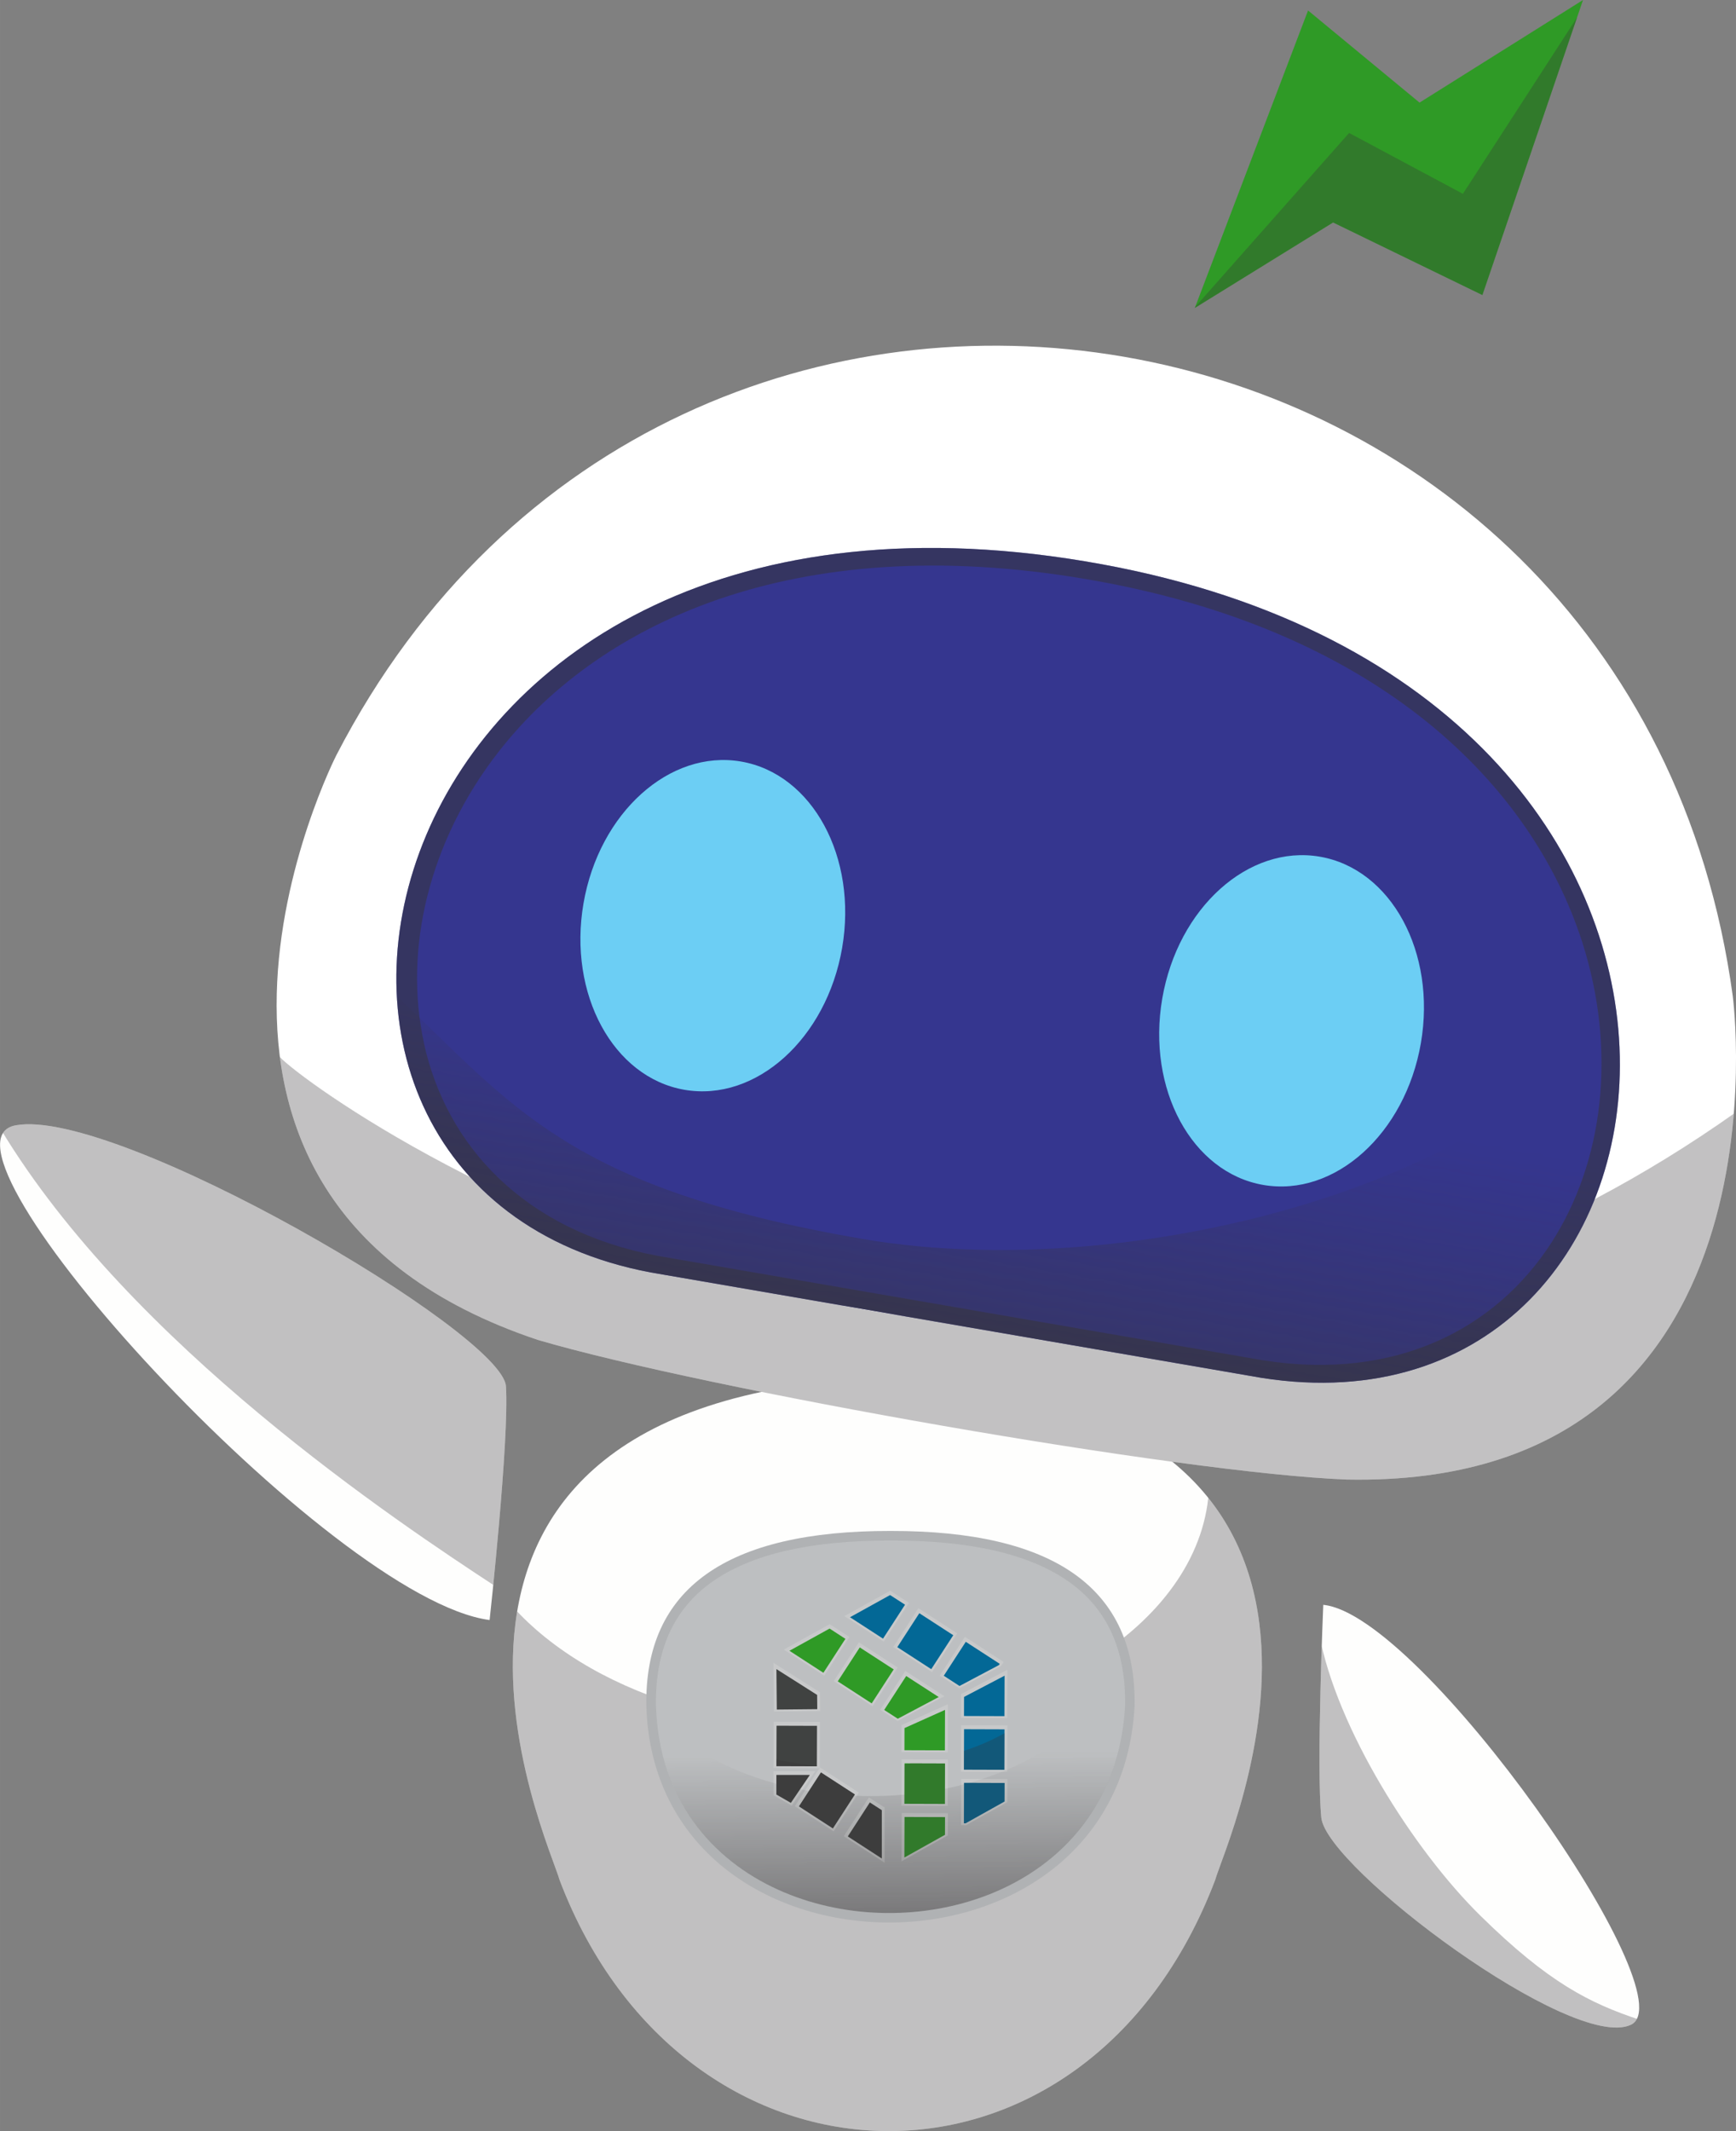
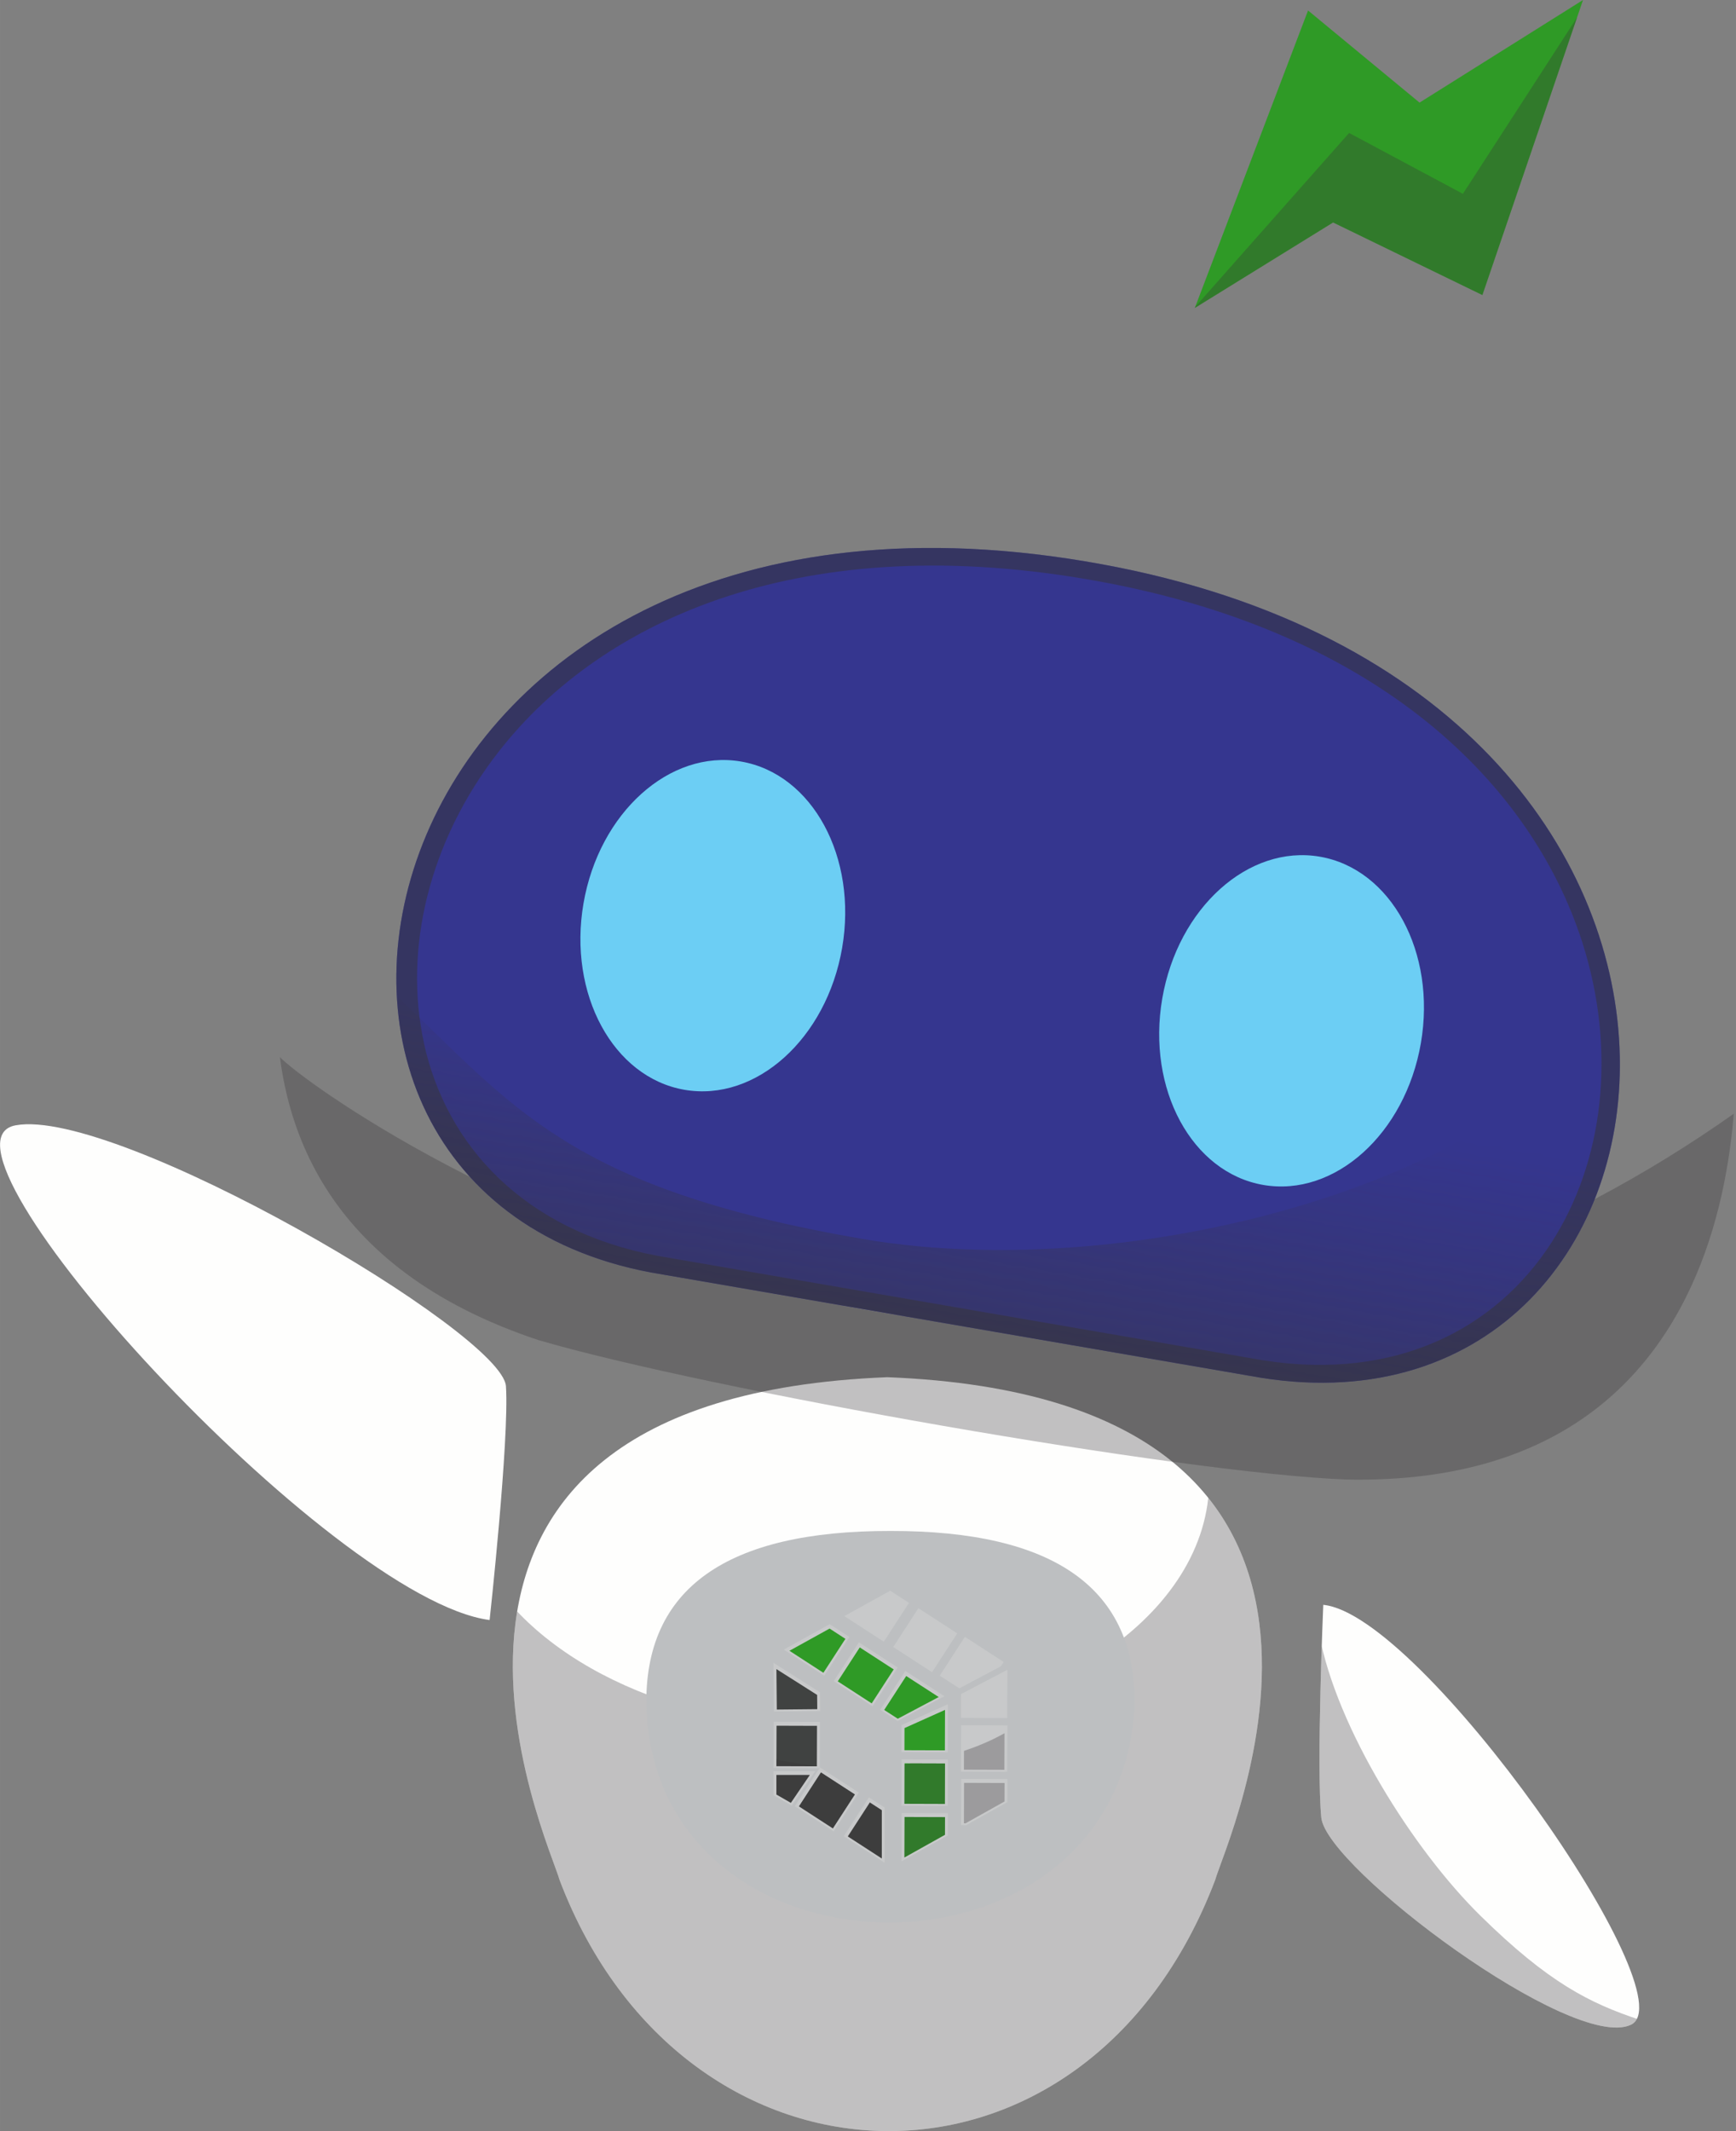
<svg xmlns="http://www.w3.org/2000/svg" xml:space="preserve" width="31.991mm" height="39.261mm" version="1.1" style="shape-rendering:geometricPrecision; text-rendering:geometricPrecision; image-rendering:optimizeQuality; fill-rule:evenodd; clip-rule:evenodd" viewBox="0 0 263.48 323.36">
  <rect x="0" y="0" width="263.48" height="323.36" fill="#808080" stroke="none" />
  <defs>
    <style type="text/css">
   
    .fil2 {fill:none}
    .fil4 {fill:#BDBFC1}
    .fil13 {fill:#373435}
    .fil5 {fill:#373435}
    .fil9 {fill:#036896}
    .fil3 {fill:#2F9A26}
    .fil11 {fill:#35368F}
    .fil8 {fill:#404241}
    .fil14 {fill:#6CCEF4}
    .fil0 {fill:#FEFEFD}
    .fil10 {fill:white}
    .fil6 {fill:#373435;fill-rule:nonzero;fill-opacity:0.09}
    .fil7 {fill:#FEFEFD;fill-opacity:0.161}
    .fil1 {fill:#373435;fill-opacity:0.302}
    .fil12 {fill:#373435;fill-rule:nonzero;fill-opacity:0.502}
   
  </style>
    <clipPath id="id0">
      <path d="M84.92 285.24c-1.39,-5.31 -33.05,-73 49.76,-76.27 82.81,3.27 51.15,70.96 49.76,76.27 -19.58,51.55 -80.49,50.1 -99.52,0z" />
    </clipPath>
    <clipPath id="id1">
      <path d="M181.34 46.73l20.99 -12.98 22.66 11.02 15.27 -44.77 -24.82 15.57 -16.91 -13.98 -17.19 45.14z" />
    </clipPath>
    <clipPath id="id2">
-       <path d="M98.1 258.88c-0.32,-17.87 12.19,-26.62 37.05,-26.58 24.86,-0.04 37.37,8.71 37.05,26.58 -2.37,44.09 -72.79,43.46 -74.1,0z" />
-     </clipPath>
+       </clipPath>
    <mask id="id3">
      <linearGradient id="id4" gradientUnits="userSpaceOnUse" x1="135.18" y1="310.43" x2="134.68" y2="266.17">
        <stop offset="0" style="stop-opacity:1; stop-color:white" />
        <stop offset="0.459" style="stop-opacity:0.502; stop-color:white" />
        <stop offset="1" style="stop-opacity:0; stop-color:white" />
      </linearGradient>
      <rect style="fill:url(#id4)" x="98.82" y="251.39" width="72.77" height="39.7" />
    </mask>
    <clipPath id="id5">
      <path d="M125.91 247.11l2.4 1.56 -3.34 5.15 -5.15 -3.34 0 -0 6.09 -3.37zm-8.07 22.23l0 2.95 2.19 1.26 2.87 -4.22 -5.06 -0zm0 -1.35l0.02 -6.14 6.14 0.02 -0.02 6.14 -6.14 -0.02zm34.62 -5.59l-0.02 6.14 -6.14 -0.02 0.02 -6.14 6.14 0.02zm-34.62 -9.14l0.06 6.14 6.14 -0.06 -0.02 -2.16 -6.18 -3.92zm15.99 28.73l-5.15 -3.34 3.34 -5.15 1.81 1.17 0 7.32zm5.7 -37.21l5.15 3.34 -3.34 5.15 -5.15 -3.34 3.34 -5.15zm12.94 25.75l-0.01 2.82 -5.92 3.31 -0.24 -0 0.02 -6.14 6.14 0.02zm-26.06 6.9l-5.15 -3.34 3.34 -5.15 5.15 3.34 -3.34 5.15zm20.17 -28.31l5.15 3.34 -0.12 0.19 -5.98 3.17 -2.39 -1.55 3.34 -5.15zm5.89 5.14l-0.02 6.14 -6.14 -0.02 0.01 -2.9 6.15 -3.22zm-17.37 -12.23l2.26 1.46 -3.34 5.15 -5.01 -3.25 6.09 -3.37zm8.33 25.55l-0.02 6.14 -6.14 -0.02 0.02 -6.14 6.14 0.02zm-12.94 -17.61l5.15 3.34 -3.34 5.15 -5.15 -3.34 3.34 -5.15zm12.94 25.75l-0.01 2.68 -6.15 3.44 0.02 -6.14 6.14 0.02zm-5.89 -21.41l4.93 3.19 -6.21 3.29 -2.06 -1.33 3.34 -5.15zm5.89 5.14l-0.02 6.14 -6.14 -0.02 0.01 -3.36 6.15 -2.76z" />
    </clipPath>
    <clipPath id="id6">
      <path d="M204.44 224.5c68.42,1.33 58.55,-73.36 58.55,-73.36 -15.06,-110.68 -160.65,-135.81 -211.93,-36.57 0,0 -34.34,67.06 30.57,88.74 25.38,7.47 97.74,20.25 122.81,21.19z" />
    </clipPath>
    <clipPath id="id7">
      <path d="M98.8 193.08c-69.74,-13.08 -44.01,-128.13 68.45,-107.46 107.56,19.77 93.83,134.43 24.23,123.45l-92.68 -15.99z" />
    </clipPath>
    <mask id="id8">
      <linearGradient id="id9" gradientUnits="userSpaceOnUse" x1="136.92" y1="226.53" x2="148.25" y2="160.29">
        <stop offset="0" style="stop-opacity:1; stop-color:white" />
        <stop offset="0.251" style="stop-opacity:0.502; stop-color:white" />
        <stop offset="1" style="stop-opacity:0; stop-color:white" />
      </linearGradient>
      <rect style="fill:url(#id9)" x="48.21" y="138.47" width="207.43" height="88.3" />
    </mask>
    <clipPath id="id10">
      <path d="M200.84 243.5c0,0 -1.06,24.68 -0.3,32.3 0.76,7.61 38.11,35.61 46.99,31.43 8.88,-4.18 -31.73,-62.27 -46.69,-63.72z" />
    </clipPath>
    <clipPath id="id11">
-       <path d="M74.31 245.82c0,0 3,-27.35 2.48,-35.47 -0.52,-8.11 -59.13,-42.41 -74.42,-39.6 -15.29,2.8 47.72,71.86 71.95,75.07z" />
-     </clipPath>
+       </clipPath>
  </defs>
  <g id="Camada_x0020_1">
    <g id="_1394802952">
      <path class="fil0" d="M84.92 285.24c-1.39,-5.31 -33.05,-73 49.76,-76.27 82.81,3.27 51.15,70.96 49.76,76.27 -19.58,51.55 -80.49,50.1 -99.52,0z" />
      <g style="clip-path:url(#id0)">
        <g>
          <path id="1" class="fil1" d="M196.6 225.5l-13.09 0c-0.73,20.34 -25.89,36.68 -56.82,36.68 -25.11,0 -46.41,-10.77 -53.93,-25.7l0 95.07 123.85 0 0 -106.05z" />
        </g>
      </g>
      <path class="fil2" d="M84.92 285.24c-1.39,-5.31 -33.05,-73 49.76,-76.27 82.81,3.27 51.15,70.96 49.76,76.27 -19.58,51.55 -80.49,50.1 -99.52,0z" />
      <polygon class="fil3" points="181.34,46.73 202.33,33.76 224.99,44.77 240.26,0 215.45,15.57 198.53,1.59 " />
      <g style="clip-path:url(#id1)">
        <g>
          <polygon id="1" class="fil1" points="174.74,54.1 204.76,20.17 222.03,29.41 244.6,-5.46 230.53,47.69 204.13,40.76 " />
        </g>
      </g>
      <polygon class="fil2" points="181.34,46.73 202.33,33.76 224.99,44.77 240.26,0 215.45,15.57 198.53,1.59 " />
      <path class="fil4" d="M98.1 258.88c-0.32,-17.87 12.19,-26.62 37.05,-26.58 24.86,-0.04 37.37,8.71 37.05,26.58 -2.37,44.09 -72.79,43.46 -74.1,0z" />
      <g style="clip-path:url(#id2)">
        <g>
          <path id="1" class="fil5" style="mask:url(#id3)" d="M99.64 260.52c6.98,7.24 18.98,12.01 32.61,12.01 18.35,0 33.73,-8.65 37.92,-20.31 0.43,2.02 0.63,4.22 0.59,6.59 -0.79,14.77 -9.56,24.29 -20.68,28.66 -4.89,1.92 -10.23,2.85 -15.55,2.8 -5.32,-0.05 -10.62,-1.09 -15.43,-3.1 -10.37,-4.33 -18.45,-13.24 -19.45,-26.65z" />
-           <path class="fil6" d="M96.66 258.9c-0.17,-9.45 3.08,-16.5 9.69,-21.21 6.44,-4.6 16.07,-6.86 28.81,-6.84 12.74,-0.02 22.36,2.24 28.81,6.84 6.61,4.71 9.86,11.77 9.69,21.21l0 0.05c-0.86,16.08 -10.41,26.46 -22.52,31.21 -5.23,2.05 -10.94,3.05 -16.63,2.99 -5.7,-0.06 -11.37,-1.16 -16.52,-3.31 -11.78,-4.92 -20.85,-15.26 -21.32,-30.92l0 -0.02zm11.37 -18.85c-5.78,4.12 -8.62,10.37 -8.47,18.79 0.43,14.35 8.74,23.82 19.54,28.32 4.81,2.01 10.12,3.05 15.43,3.1 5.32,0.05 10.66,-0.88 15.55,-2.8 11.12,-4.37 19.88,-13.89 20.68,-28.66 0.14,-8.4 -2.7,-14.64 -8.47,-18.75 -5.94,-4.24 -15.01,-6.33 -27.13,-6.3 -12.12,-0.02 -21.19,2.07 -27.13,6.3z" />
        </g>
      </g>
      <path class="fil2" d="M98.1 258.88c-0.32,-17.87 12.19,-26.62 37.05,-26.58 24.86,-0.04 37.37,8.71 37.05,26.58 -2.37,44.09 -72.79,43.46 -74.1,0z" />
      <path class="fil7" d="M124.42 268.24l0.04 -0.06 5.89 3.82 -3.82 5.89 -5.89 -3.82 3.74 -5.77 -6.98 -0.03 0.03 -7.02 7.02 0.03 -0.03 6.96zm1.51 -21.79l2.99 1.94 -3.82 5.89 -6.14 -3.98 6.96 -3.85zm-8.53 22.3l6.33 0 -3.57 5.24 -2.76 -1.59 0 -3.65zm35.5 -6.94l-0.03 7.02 -7.02 -0.03 0.03 -7.02 7.02 0.03zm-35.51 -9.51l7.06 4.49 0.03 2.84 -7.02 0.07 -0.07 -7.39zm16.87 30.34l-6.2 -4.02 3.82 -5.89 2.38 1.54 0 8.37zm5.13 -38.62l5.89 3.82 -3.82 5.89 -5.89 -3.82 3.82 -5.89zm13.51 25.92l-0.01 3.51 -6.24 3.49 -0.79 -0.01 0.03 -7.02 7.02 0.03zm-6.46 -21.58l5.89 3.82 -0.42 0.65 -6.31 3.35 -2.97 -1.93 3.82 -5.89zm6.46 5.02l-0.03 7.31 -7.02 -0.03 0.01 -3.61 7.03 -3.68zm-17.79 -12.02l2.85 1.85 -3.82 5.89 -5.99 -3.88 6.96 -3.85zm8.76 25.62l-0.03 7.02 -7.02 -0.03 0.03 -7.02 7.02 0.03zm-13.51 -17.78l5.89 3.82 -3.82 5.89 -5.89 -3.82 3.82 -5.89zm13.51 25.92l-0.01 3.38 -7.03 3.93 0.03 -7.33 7.02 0.03zm-6.46 -21.58l5.92 3.84 -7.1 3.76 -2.64 -1.71 3.82 -5.89zm6.46 5.07l-0.03 7.26 -7.02 -0.03 0.01 -4.08 7.03 -3.16z" />
      <g>
   </g>
      <g style="clip-path:url(#id5)">
        <g id="_1394780392">
          <polygon class="fil8" points="116.86,251.07 125.48,256.88 126.2,267.86 135.56,274.13 135.38,282.76 133.38,283.03 116.49,272.68 " />
          <polygon class="fil3" points="118.49,250.25 135.46,261.97 136.65,283.12 145.28,278.76 144.64,257.42 125.94,245.53 " />
-           <polygon class="fil9" points="127.21,244.44 136.29,240.9 153.81,252.79 153.81,275.13 146.09,278.31 144.64,257.42 " />
          <path class="fil1" d="M97.82 258l2.99 0c4.56,5.97 15.76,10.19 28.85,10.19 13.09,0 24.28,-4.22 28.84,-10.19l13.14 0 0 40.5 -73.82 0 0 -40.5z" />
        </g>
      </g>
      <path class="fil2" d="M125.91 247.11l2.4 1.56 -3.34 5.15 -5.15 -3.34 0 -0 6.09 -3.37zm-8.07 22.23l0 2.95 2.19 1.26 2.87 -4.22 -5.06 -0zm0 -1.35l0.02 -6.14 6.14 0.02 -0.02 6.14 -6.14 -0.02zm34.62 -5.59l-0.02 6.14 -6.14 -0.02 0.02 -6.14 6.14 0.02zm-34.62 -9.14l0.06 6.14 6.14 -0.06 -0.02 -2.16 -6.18 -3.92zm15.99 28.73l-5.15 -3.34 3.34 -5.15 1.81 1.17 0 7.32zm5.7 -37.21l5.15 3.34 -3.34 5.15 -5.15 -3.34 3.34 -5.15zm12.94 25.75l-0.01 2.82 -5.92 3.31 -0.24 -0 0.02 -6.14 6.14 0.02zm-26.06 6.9l-5.15 -3.34 3.34 -5.15 5.15 3.34 -3.34 5.15zm20.17 -28.31l5.15 3.34 -0.12 0.19 -5.98 3.17 -2.39 -1.55 3.34 -5.15zm5.89 5.14l-0.02 6.14 -6.14 -0.02 0.01 -2.9 6.15 -3.22zm-17.37 -12.23l2.26 1.46 -3.34 5.15 -5.01 -3.25 6.09 -3.37zm8.33 25.55l-0.02 6.14 -6.14 -0.02 0.02 -6.14 6.14 0.02zm-12.94 -17.61l5.15 3.34 -3.34 5.15 -5.15 -3.34 3.34 -5.15zm12.94 25.75l-0.01 2.68 -6.15 3.44 0.02 -6.14 6.14 0.02zm-5.89 -21.41l4.93 3.19 -6.21 3.29 -2.06 -1.33 3.34 -5.15zm5.89 5.14l-0.02 6.14 -6.14 -0.02 0.01 -3.36 6.15 -2.76z" />
      <g id="_1394810752">
-         <path class="fil10" d="M204.44 224.5c68.42,1.33 58.55,-73.36 58.55,-73.36 -15.06,-110.68 -160.65,-135.81 -211.93,-36.57 0,0 -34.34,67.06 30.57,88.74 25.38,7.47 97.74,20.25 122.81,21.19z" />
        <g style="clip-path:url(#id6)">
          <g>
            <path id="1" class="fil1" d="M42.41 159.89c-7.29,-2.99 108.21,88.79 221.05,8.88l9.28 -5.63 -9.75 56.49 -31.27 22.07 -72.82 -1 -86.51 -11.68 -34.88 -32.4 -3.53 -38.19 8.42 1.45z" />
          </g>
        </g>
        <path class="fil2" d="M204.44 224.5c68.42,1.33 58.55,-73.36 58.55,-73.36 -15.06,-110.68 -160.65,-135.81 -211.93,-36.57 0,0 -34.34,67.06 30.57,88.74 25.38,7.47 97.74,20.25 122.81,21.19z" />
        <path class="fil11" d="M98.8 193.08c-69.74,-13.08 -44.01,-128.13 68.45,-107.46 107.56,19.77 93.83,134.43 24.23,123.45l-92.68 -15.99z" />
        <g style="clip-path:url(#id7)">
          <g>
            <path id="1" class="fil12" d="M99.09 194.72c-22.26,-4.17 -35.14,-18.44 -38.88,-35.54 -1.69,-7.74 -1.5,-16.06 0.55,-24.26 2.04,-8.17 5.94,-16.24 11.66,-23.54 16.6,-21.19 48.58,-35.86 95.25,-27.28 44.38,8.16 68.39,32.42 76.47,57.53 2.85,8.86 3.72,17.83 2.81,26.24 -0.92,8.46 -3.64,16.36 -7.97,23.05 -9.31,14.4 -25.97,23.14 -48.01,19.66 -0.09,0.01 -91.79,-15.81 -91.88,-15.86zm-34.75 -36.44c3.39,15.51 15.14,28.46 35.49,32.28l91.83 15.84c20.15,3.18 35.33,-4.74 43.77,-17.79 3.97,-6.13 6.47,-13.41 7.32,-21.21 0.85,-7.85 0.04,-16.22 -2.62,-24.49 -7.66,-23.8 -30.61,-46.84 -73.2,-54.67 -44.86,-8.25 -75.43,5.63 -91.18,25.73 -5.34,6.82 -8.97,14.35 -10.88,21.96 -1.9,7.58 -2.08,15.23 -0.52,22.34z" />
            <path class="fil13" style="mask:url(#id8)" d="M252.85 139.29l1.96 0.34 -14.9 86.32 -190.88 -32.94 11.04 -42.01c17.75,16.68 26,29.25 70.77,36.98 44.77,7.73 112.01,-11.5 122.01,-48.68z" />
          </g>
        </g>
        <path class="fil2" d="M98.8 193.08c-69.74,-13.08 -44.01,-128.13 68.45,-107.46 107.56,19.77 93.83,134.43 24.23,123.45l-92.68 -15.99z" />
        <ellipse class="fil14" transform="matrix(1.039 0.179 -0.179 1.039 108.186 140.457)" rx="18.89" ry="23.97" />
        <ellipse class="fil14" transform="matrix(1.039 0.179 -0.179 1.039 196.028 154.893)" rx="18.89" ry="23.97" />
      </g>
      <path class="fil0" d="M200.84 243.5c0,0 -1.06,24.68 -0.3,32.3 0.76,7.61 38.11,35.61 46.99,31.43 8.88,-4.18 -31.73,-62.27 -46.69,-63.72z" />
      <g style="clip-path:url(#id10)">
        <g id="_1394807472">
          <path id="1" class="fil1" d="M192.48 247.26l7.76 0.75c2.59,14.08 14.19,32.6 24.48,42.7 10.28,10.1 16.52,13.24 24.14,15.76l-0.4 17.39 -47.14 -34.89 -8.83 -41.72z" />
        </g>
      </g>
      <path class="fil2" d="M200.84 243.5c0,0 -1.06,24.68 -0.3,32.3 0.76,7.61 38.11,35.61 46.99,31.43 8.88,-4.18 -31.73,-62.27 -46.69,-63.72z" />
      <path class="fil0" d="M74.31 245.82c0,0 3,-27.35 2.48,-35.47 -0.52,-8.11 -59.13,-42.41 -74.42,-39.6 -15.29,2.8 47.72,71.86 71.95,75.07z" />
      <g style="clip-path:url(#id11)">
        <g id="_1394804232">
          <path id="1" class="fil1" d="M88.12 242.59l-12.57 -1.66c-15.52,-10.14 -55.68,-36.92 -75.38,-69.49l1.72 -19.08 74.45 43.43 11.78 46.8z" />
        </g>
      </g>
      <path class="fil2" d="M74.31 245.82c0,0 3,-27.35 2.48,-35.47 -0.52,-8.11 -59.13,-42.41 -74.42,-39.6 -15.29,2.8 47.72,71.86 71.95,75.07z" />
    </g>
  </g>
</svg>